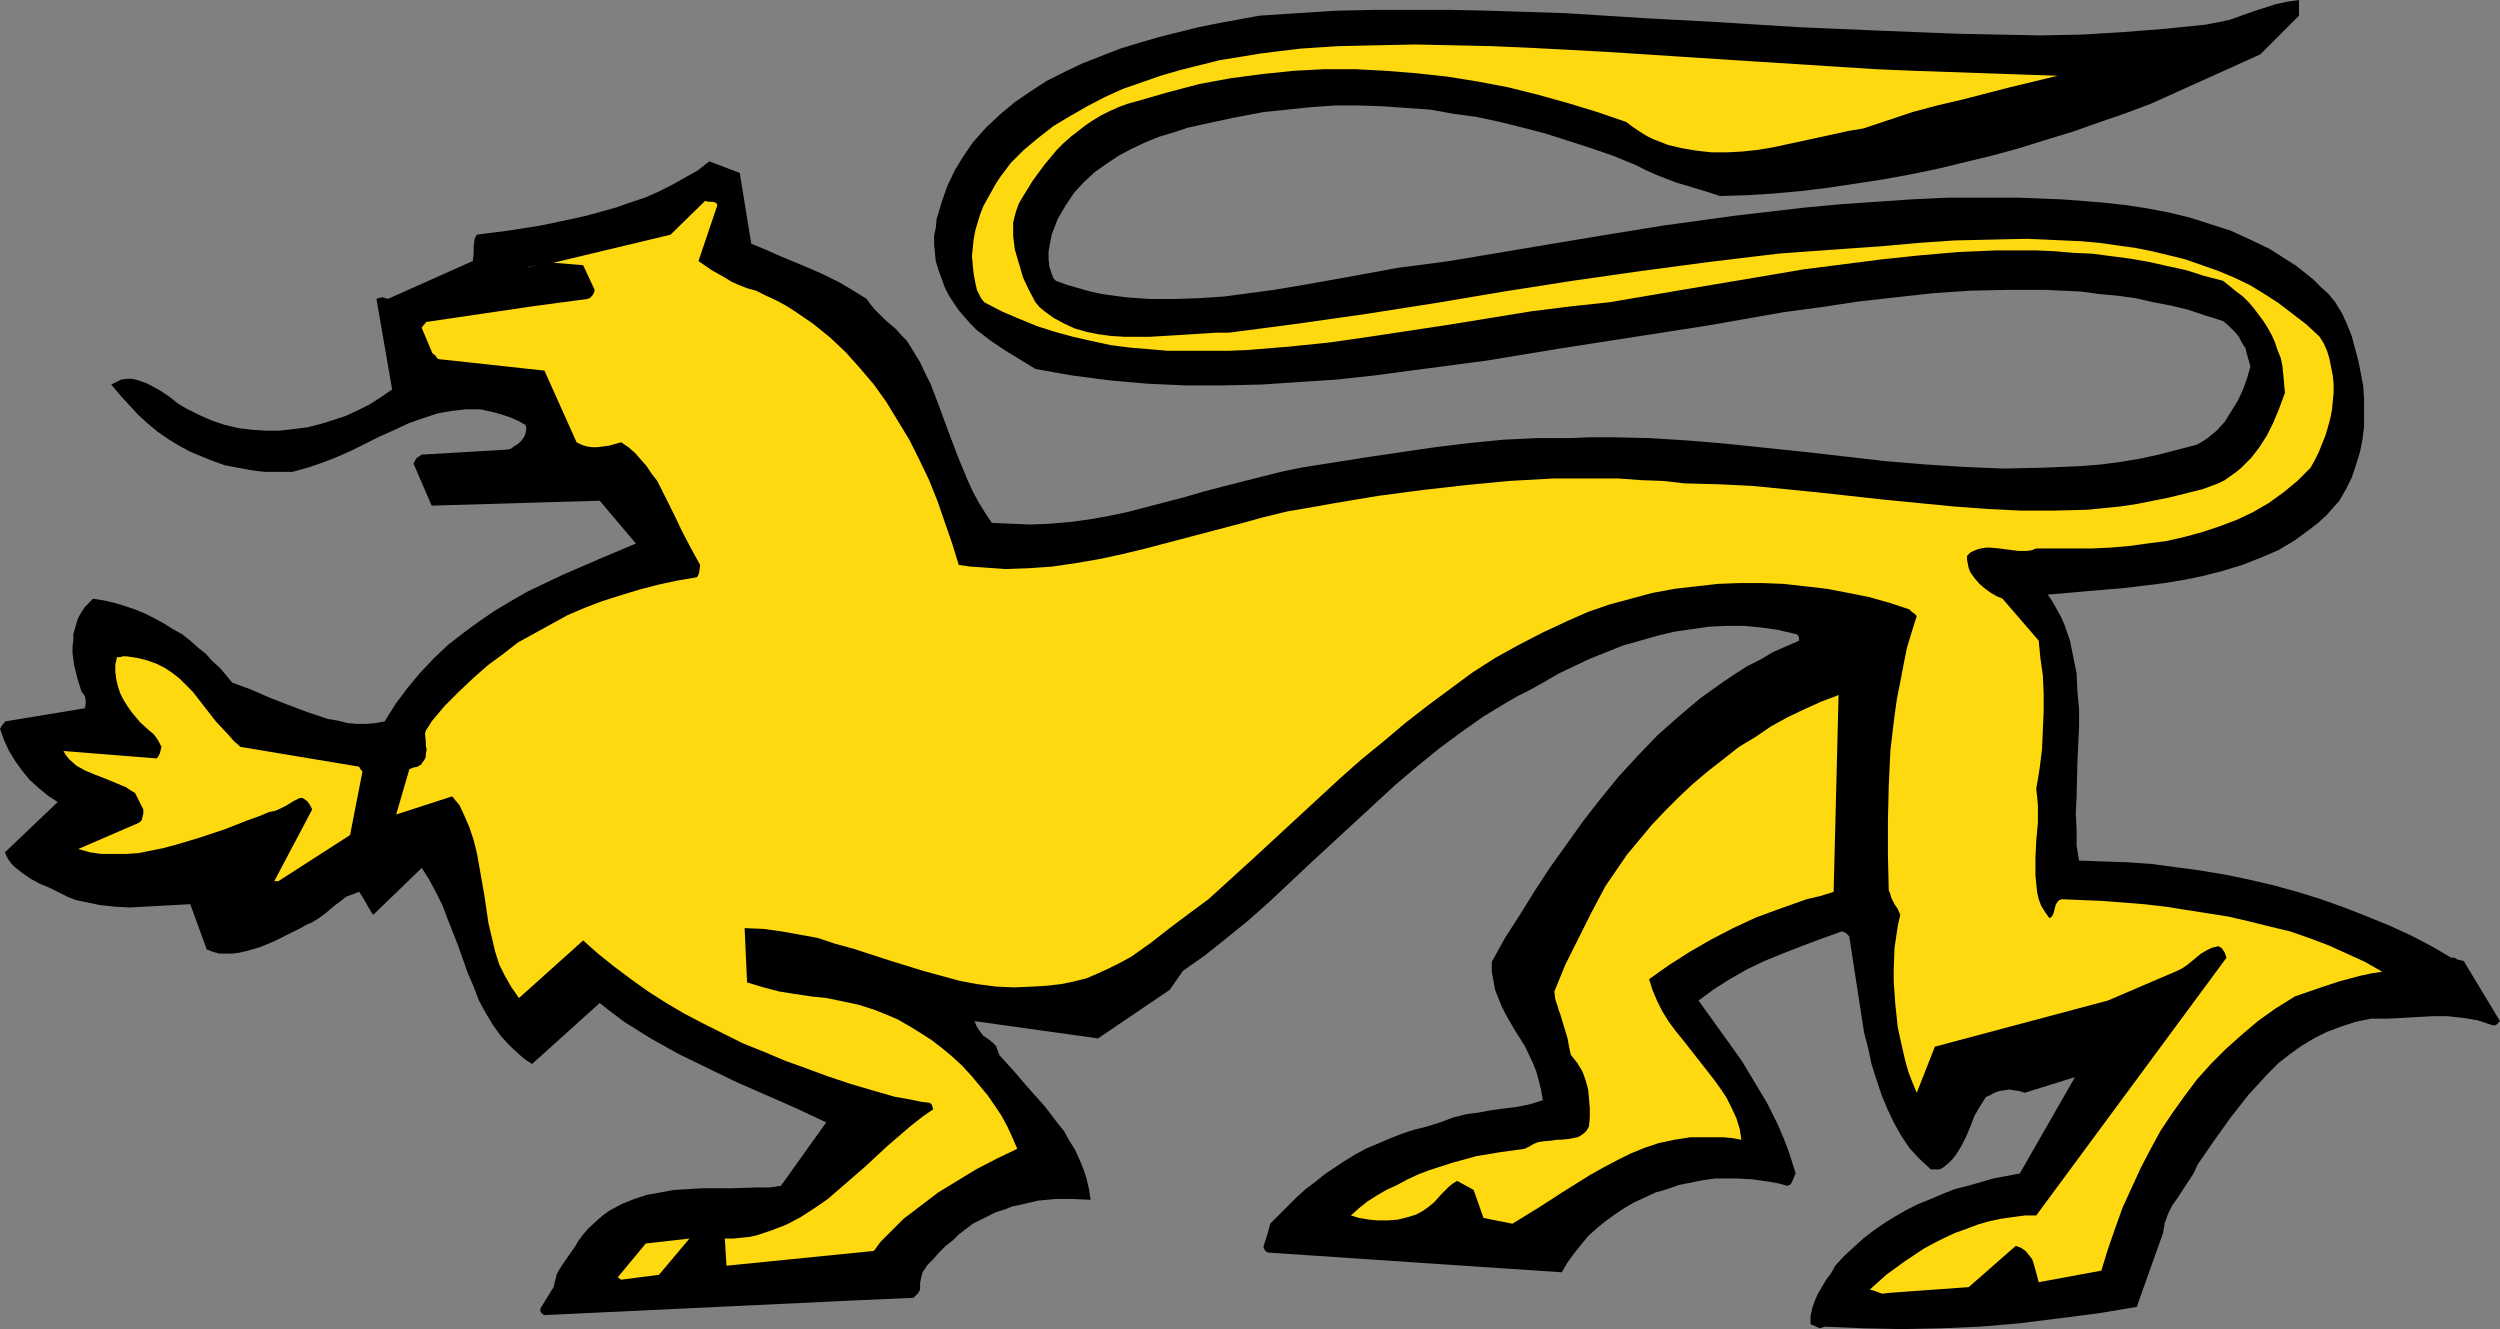
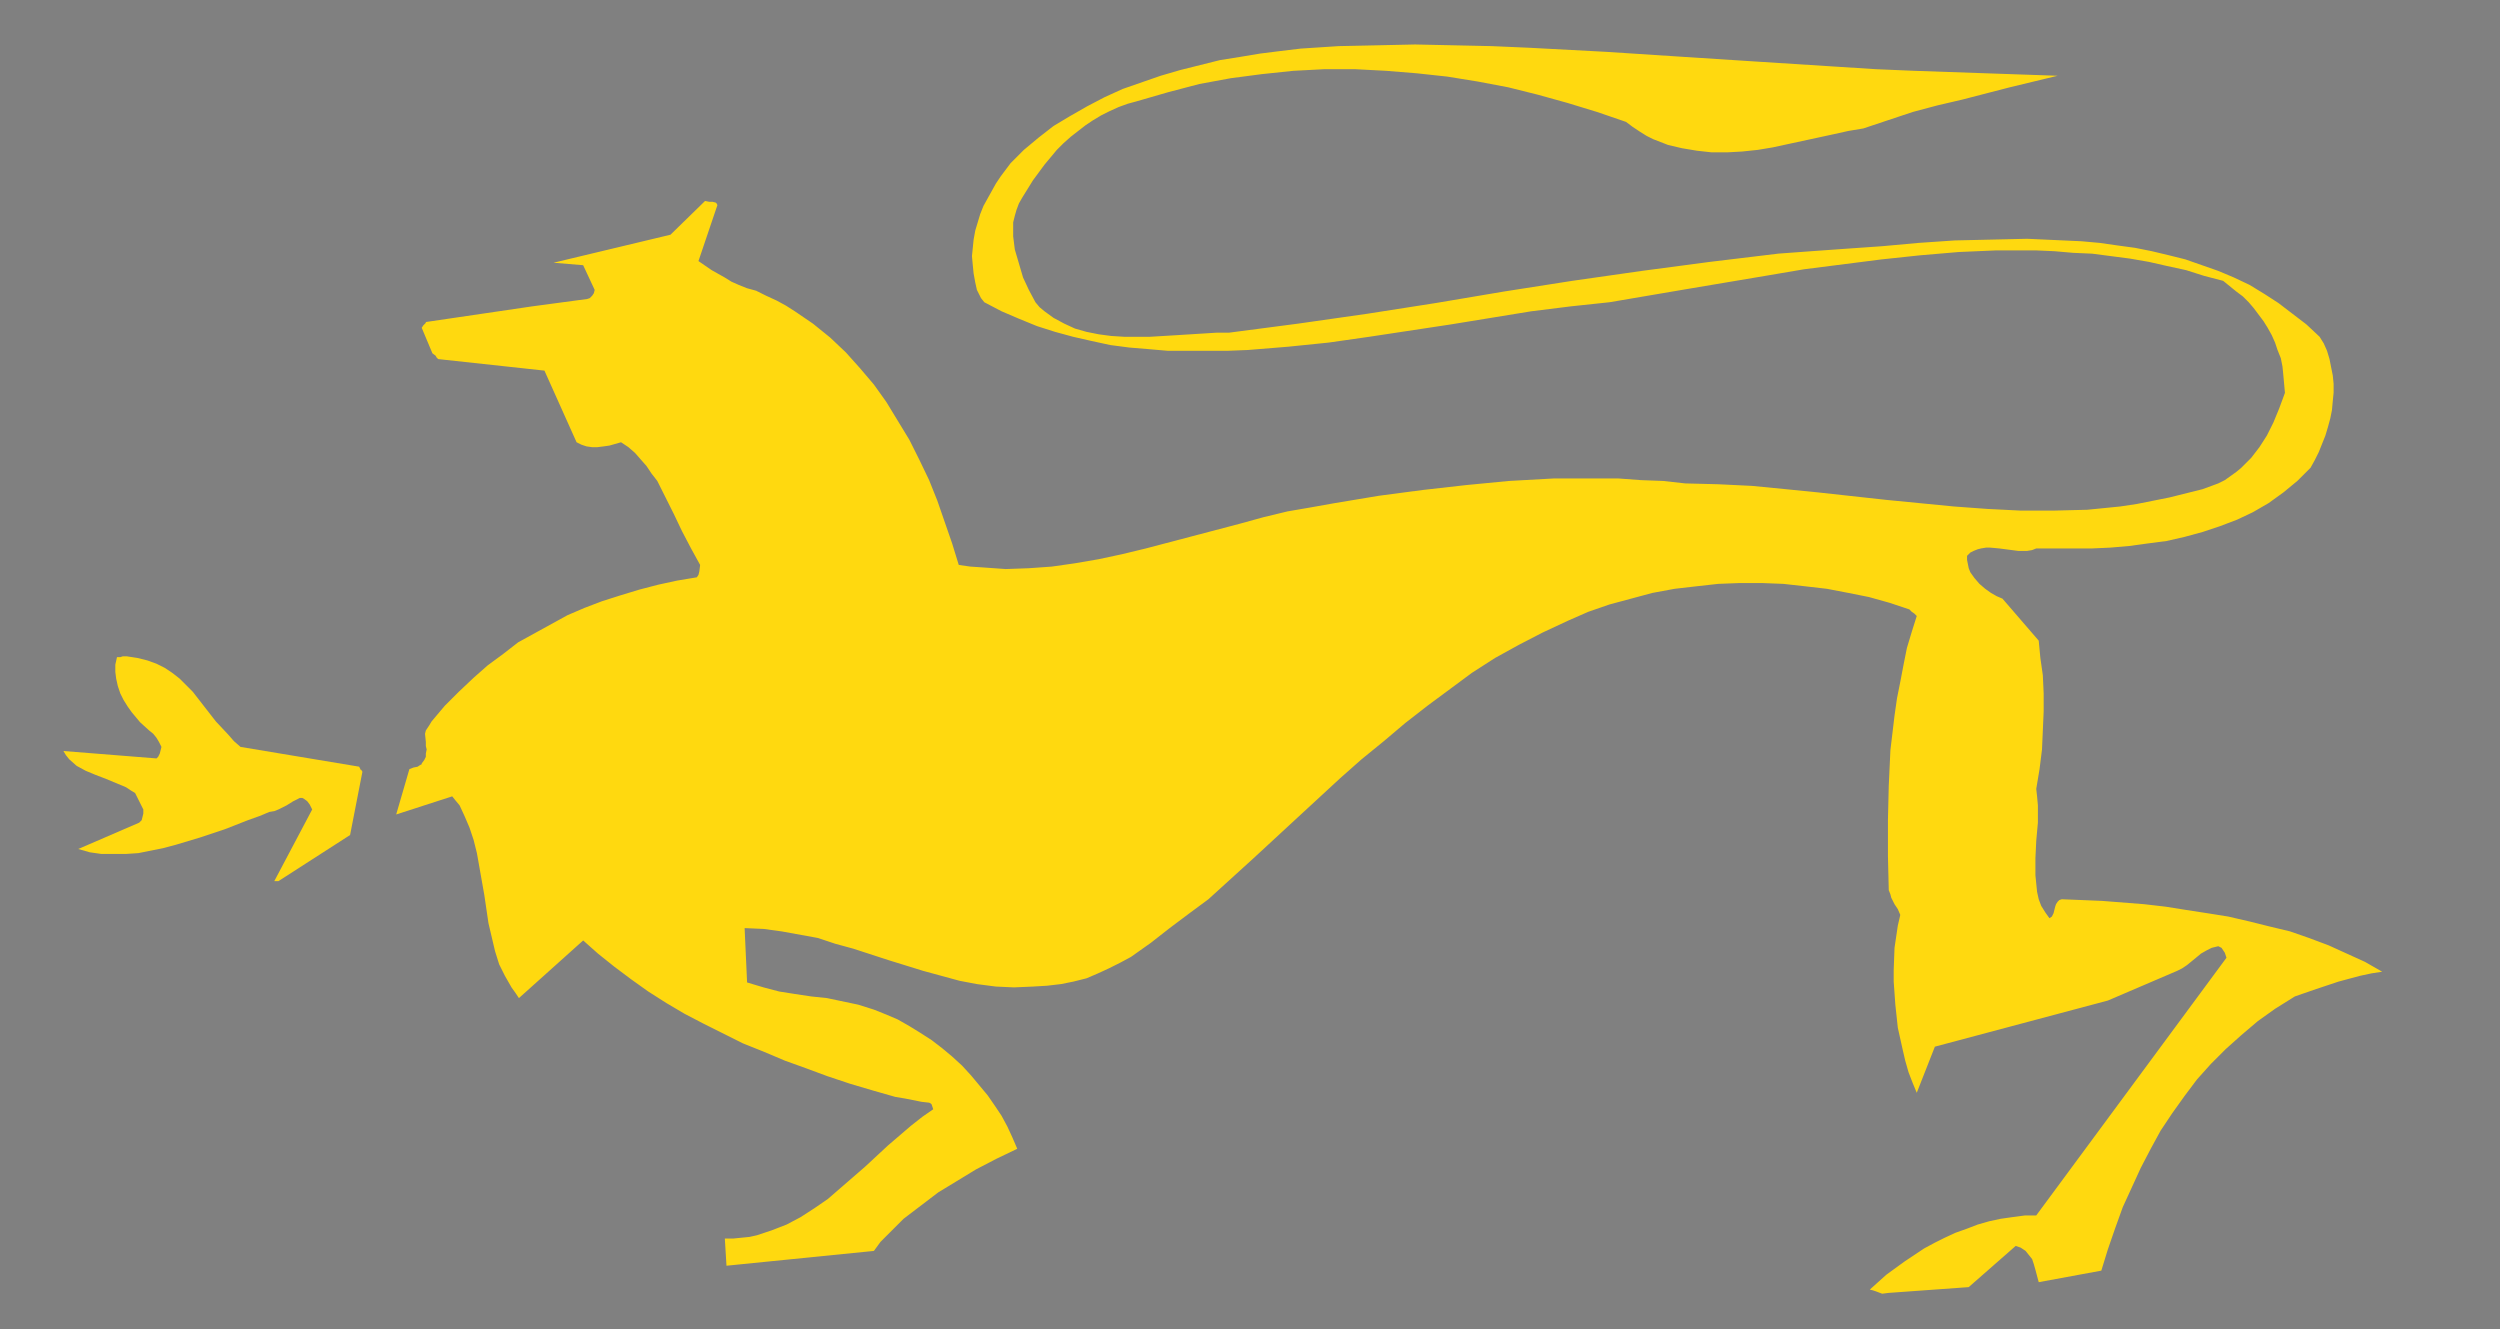
<svg xmlns="http://www.w3.org/2000/svg" xmlns:ns1="http://sodipodi.sourceforge.net/DTD/sodipodi-0.dtd" xmlns:ns2="http://www.inkscape.org/namespaces/inkscape" version="1.0" width="129.766mm" height="68.99mm" id="svg6" ns1:docname="Lion 8.wmf">
  <rect width="100%" height="100%" fill="#808080" stroke="none" />
  <ns1:namedview id="namedview6" pagecolor="#ffffff" bordercolor="#000000" borderopacity="0.25" ns2:showpageshadow="2" ns2:pageopacity="0.0" ns2:pagecheckerboard="0" ns2:deskcolor="#d1d1d1" ns2:document-units="mm" />
  <defs id="defs1">
    <pattern id="WMFhbasepattern" patternUnits="userSpaceOnUse" width="6" height="6" x="0" y="0" />
  </defs>
-   <path style="fill:#000000;fill-opacity:1;fill-rule:evenodd;stroke:none" d="m 357.944,260.265 7.595,0.323 7.595,0.162 7.595,-0.162 7.757,-0.323 7.595,-0.646 7.757,-0.969 7.595,-0.969 7.757,-1.292 5.171,-14.54 0.162,-0.969 0.162,-0.969 0.646,-1.777 0.808,-1.616 1.131,-1.616 2.101,-3.231 0.97,-1.454 0.808,-1.777 3.232,-4.685 3.232,-4.524 1.778,-2.262 1.778,-2.262 1.939,-2.1 1.939,-2.1 1.939,-1.939 2.262,-1.777 2.262,-1.616 2.424,-1.454 2.586,-1.292 2.586,-0.969 2.909,-0.969 3.07,-0.646 h 3.232 l 3.07,-0.162 2.909,-0.162 2.909,-0.162 h 2.909 l 3.07,0.323 2.909,0.485 1.454,0.485 1.454,0.485 h 0.485 l 0.323,-0.162 0.323,-0.323 0.323,-0.323 -7.11,-11.793 -0.646,-0.162 -0.646,-0.162 -0.485,-0.323 h -0.646 l -3.878,-2.262 -4.04,-2.1 -4.202,-1.939 -4.363,-1.777 -4.525,-1.777 -4.525,-1.616 -4.686,-1.454 -4.686,-1.292 -4.848,-1.131 -4.686,-0.969 -4.848,-0.808 -4.848,-0.646 -4.848,-0.646 -4.686,-0.323 -4.848,-0.162 -4.525,-0.162 -0.485,-2.908 v -3.07 l -0.162,-3.231 0.162,-3.393 0.162,-6.785 0.323,-6.947 v -3.393 l -0.323,-3.393 -0.162,-3.554 -0.646,-3.231 -0.646,-3.231 -1.131,-3.231 -0.646,-1.454 -0.808,-1.454 -0.808,-1.454 -0.97,-1.454 3.717,-0.323 3.717,-0.323 3.717,-0.323 3.878,-0.323 4.04,-0.485 3.878,-0.485 3.878,-0.646 3.878,-0.808 3.717,-0.969 3.717,-1.131 3.717,-1.454 3.394,-1.454 3.232,-1.939 3.07,-2.262 1.454,-1.131 1.616,-1.454 1.293,-1.454 1.293,-1.454 1.293,-2.262 1.131,-2.262 0.808,-2.423 0.808,-2.585 0.485,-2.423 0.323,-2.585 v -2.585 -2.746 l -0.162,-2.585 -0.485,-2.585 -0.485,-2.423 -0.646,-2.423 -0.646,-2.423 -0.97,-2.423 -0.97,-2.1 -1.293,-2.1 -1.293,-1.616 -1.616,-1.454 -1.454,-1.454 -1.616,-1.292 -1.616,-1.292 -1.778,-1.131 -3.555,-2.262 -3.717,-1.777 -3.878,-1.777 -4.04,-1.292 -4.04,-1.292 -4.04,-0.969 -4.202,-0.808 -4.202,-0.646 -4.363,-0.485 -4.04,-0.323 -4.202,-0.323 -4.202,-0.162 -4.04,-0.162 h -6.949 -7.272 l -6.949,0.323 -7.11,0.485 -6.949,0.485 -6.949,0.646 -6.949,0.808 -6.949,0.808 -14.059,1.939 -13.898,2.262 -27.957,4.685 -4.848,0.646 -5.01,0.646 -9.696,1.777 -10.019,1.777 -4.848,0.808 -4.848,0.646 -4.848,0.646 -4.848,0.323 -4.848,0.162 h -4.848 l -4.686,-0.323 -4.686,-0.646 -2.262,-0.485 -2.262,-0.646 -2.262,-0.646 -2.262,-0.808 -0.485,-0.485 -0.323,-0.808 -0.485,-1.454 -0.162,-1.454 v -1.616 l 0.323,-1.777 0.323,-1.616 0.646,-1.616 0.485,-1.292 1.616,-2.746 1.616,-2.423 1.939,-2.1 2.101,-1.939 2.262,-1.616 2.424,-1.616 2.424,-1.292 2.747,-1.292 2.747,-1.131 2.747,-0.808 2.909,-0.969 2.909,-0.646 5.979,-1.292 5.979,-1.131 4.686,-0.485 4.686,-0.485 4.686,-0.323 h 4.686 l 4.686,0.162 4.525,0.323 4.686,0.323 4.525,0.808 4.686,0.646 4.525,0.969 4.525,1.131 4.363,1.131 4.525,1.454 4.525,1.454 4.202,1.454 4.363,1.777 1.939,0.969 2.101,0.969 2.101,0.808 2.101,0.808 2.262,0.646 0.97,0.323 1.131,0.323 2.101,0.646 1.939,0.646 5.333,-0.162 5.171,-0.323 5.333,-0.485 5.333,-0.646 5.333,-0.808 5.333,-0.808 5.333,-0.969 5.494,-1.131 5.333,-1.292 5.333,-1.292 5.333,-1.454 5.171,-1.616 5.333,-1.616 5.01,-1.777 5.171,-1.777 5.171,-1.939 21.493,-9.693 7.595,-7.593 V 0 l -2.262,0.323 -2.262,0.485 -4.525,1.454 -4.525,1.616 -2.262,0.485 -2.586,0.485 -7.918,0.808 -8.242,0.646 -8.08,0.485 -8.08,0.162 -8.08,-0.162 -8.08,-0.162 -8.08,-0.323 -8.08,-0.323 L 352.772,5.331 337.42,4.362 322.392,3.554 307.201,2.585 292.172,2.1 284.577,1.939 h -7.434 -7.595 l -7.434,0.162 -7.595,0.485 -7.434,0.485 -7.918,1.454 -4.04,0.808 -3.878,0.969 -3.878,0.969 -3.878,1.131 -3.717,1.131 -3.717,1.454 -3.717,1.454 -3.394,1.616 -3.555,1.777 -3.232,2.1 -3.07,2.1 -2.909,2.423 -2.747,2.585 -2.586,2.908 -1.778,2.585 -1.778,2.908 -1.454,3.07 -1.131,3.231 -0.485,1.616 -0.485,1.616 -0.162,1.777 -0.323,1.454 v 1.777 l 0.162,1.616 0.162,1.616 0.485,1.616 0.646,1.777 0.646,1.777 0.808,1.616 0.97,1.454 0.97,1.454 1.131,1.292 1.131,1.292 1.293,1.292 2.747,2.1 2.909,1.939 2.909,1.777 2.909,1.777 3.555,0.646 3.717,0.646 7.434,0.969 7.434,0.646 7.272,0.323 h 7.434 l 7.434,-0.162 7.272,-0.485 7.434,-0.485 7.434,-0.808 7.272,-0.969 14.706,-1.939 14.706,-2.423 7.272,-1.131 7.272,-1.131 14.544,-2.262 14.706,-2.585 7.272,-0.969 7.434,-1.131 7.272,-0.808 7.272,-0.808 7.272,-0.485 7.272,-0.162 h 7.272 l 3.555,0.162 3.555,0.162 3.555,0.485 3.555,0.323 3.555,0.485 3.555,0.808 3.394,0.646 3.394,0.808 3.394,1.131 3.555,1.131 1.131,0.969 1.131,1.131 0.808,0.969 0.646,1.292 0.646,0.969 0.323,1.292 0.646,2.262 -0.646,2.262 -0.808,2.262 -0.97,2.1 -1.293,2.1 -1.293,2.1 -1.616,1.777 -1.778,1.454 -0.97,0.646 -1.131,0.646 -3.717,0.969 -3.717,0.969 -3.717,0.808 -3.878,0.646 -3.717,0.485 -3.878,0.323 -3.878,0.162 -3.717,0.162 -7.757,0.162 -7.757,-0.323 -7.595,-0.485 -7.757,-0.646 -15.514,-1.777 -15.514,-1.616 -7.595,-0.646 -7.757,-0.485 -7.595,-0.162 h -3.878 l -3.878,0.162 h -6.626 l -6.626,0.323 -6.626,0.646 -6.626,0.808 -13.251,1.939 -13.251,2.1 -3.878,0.808 -3.878,0.969 -7.595,1.939 -3.717,0.969 -3.878,1.131 -7.434,1.939 -3.717,0.969 -3.878,0.808 -3.717,0.646 -3.717,0.485 -3.717,0.323 -3.878,0.162 -3.717,-0.162 -3.878,-0.162 -1.293,-1.939 -1.293,-2.1 -1.131,-2.1 -0.97,-2.1 -1.939,-4.685 -1.778,-4.685 -1.778,-4.847 -1.778,-4.685 -1.131,-2.262 -0.97,-2.1 -1.293,-2.1 -1.293,-2.1 -1.131,-1.131 -0.97,-1.131 -2.262,-1.939 -1.939,-1.939 -0.808,-0.969 -0.808,-1.131 -2.586,-1.616 -2.747,-1.616 -2.909,-1.454 -2.909,-1.292 -5.818,-2.423 -2.909,-1.292 -2.747,-1.131 -2.262,-13.894 -5.979,-2.262 -2.262,1.777 -2.586,1.454 -2.586,1.454 -2.586,1.292 -2.586,1.131 -2.909,0.969 -2.747,0.969 -2.909,0.808 -2.909,0.808 -2.909,0.646 -6.141,1.292 -6.141,0.969 -6.302,0.808 -0.323,0.485 -0.162,0.485 -0.162,1.292 v 1.454 l -0.162,1.454 -16.645,7.432 -0.485,-0.162 -0.646,-0.162 -0.646,0.162 -0.485,0.162 3.07,17.771 -2.101,1.454 -2.262,1.454 -2.262,1.131 -2.424,1.131 -2.424,0.808 -2.586,0.808 -2.586,0.646 -2.586,0.323 -2.747,0.323 H 52.197 L 49.611,84.332 46.864,84.008 44.117,83.362 41.693,82.554 39.107,81.424 36.522,80.131 34.906,79.162 33.29,77.869 31.35,76.577 29.573,75.608 28.603,75.123 27.634,74.8 26.664,74.477 25.856,74.315 h -1.131 l -0.97,0.162 -0.97,0.485 -0.97,0.485 1.778,2.1 1.778,1.939 1.778,1.939 1.778,1.616 1.939,1.616 2.101,1.454 2.101,1.292 2.101,1.131 2.262,0.969 2.424,0.969 2.262,0.808 2.586,0.485 2.586,0.485 2.586,0.323 h 2.747 2.747 l 2.909,-0.808 2.909,-0.969 2.909,-1.131 2.909,-1.292 5.494,-2.746 2.909,-1.292 2.747,-1.292 2.747,-0.969 2.909,-0.969 2.747,-0.485 2.909,-0.323 h 1.293 1.454 l 1.454,0.323 1.454,0.323 1.616,0.485 1.454,0.485 1.454,0.646 1.454,0.808 0.162,0.808 -0.162,0.808 -0.323,0.808 -0.485,0.646 -0.646,0.646 -0.808,0.485 -0.646,0.485 -0.808,0.162 -16.645,0.969 -0.485,0.323 -0.485,0.323 -0.323,0.485 -0.323,0.646 3.555,8.239 32.966,-0.969 7.11,8.401 -7.272,3.07 -7.11,3.07 -3.394,1.616 -3.394,1.616 -3.394,1.939 -3.232,1.939 -3.07,2.1 -3.07,2.262 -2.909,2.262 -2.747,2.585 -2.747,2.908 -2.424,2.908 -2.424,3.231 -2.101,3.393 -1.778,0.323 -1.778,0.162 h -1.939 l -1.778,-0.162 -1.939,-0.485 -1.939,-0.323 -3.878,-1.292 -3.878,-1.454 -3.717,-1.454 -3.717,-1.616 -3.555,-1.292 -2.424,-2.908 -1.454,-1.292 -1.293,-1.454 -1.616,-1.292 -1.454,-1.292 -1.616,-1.292 -1.778,-0.969 -1.778,-1.131 -1.778,-0.969 -1.939,-0.969 -1.939,-0.808 -1.939,-0.646 -2.101,-0.646 -2.101,-0.485 -2.101,-0.323 -0.808,0.808 -0.808,0.808 -0.646,0.969 -0.646,1.131 -0.323,0.969 -0.323,1.131 -0.323,1.131 v 1.292 l -0.162,1.131 v 1.292 l 0.323,2.423 0.646,2.585 0.808,2.585 0.646,0.808 0.162,0.969 v 0.646 l -0.162,0.808 -15.675,2.585 -0.162,0.323 -0.323,0.323 L 0,142.976 l 0.808,2.262 0.97,2.1 1.293,2.1 1.293,1.777 1.454,1.777 1.778,1.616 1.778,1.454 1.939,1.292 -10.342,9.855 0.323,0.808 0.485,0.808 0.485,0.646 0.646,0.646 1.454,1.131 1.616,1.131 1.778,0.969 1.939,0.808 3.555,1.777 1.616,0.646 1.616,0.323 3.07,0.646 2.909,0.323 3.07,0.162 2.909,-0.162 2.909,-0.162 3.07,-0.162 2.909,-0.162 3.232,8.886 1.293,0.485 1.131,0.323 h 1.293 1.293 l 1.293,-0.162 1.454,-0.323 2.747,-0.808 2.747,-1.131 2.586,-1.292 2.586,-1.292 1.131,-0.646 1.131,-0.485 1.293,-0.808 1.131,-0.808 2.101,-1.777 1.131,-0.808 0.97,-0.808 1.293,-0.485 1.293,-0.485 0.323,0.485 0.323,0.485 0.646,1.131 0.646,1.131 0.808,1.292 9.534,-9.209 1.454,2.262 1.293,2.423 1.293,2.585 0.97,2.585 2.101,5.331 1.939,5.493 1.131,2.585 0.97,2.585 1.293,2.423 1.454,2.423 1.616,2.262 1.778,1.939 2.101,1.939 0.97,0.808 1.293,0.808 13.251,-11.955 2.262,1.777 2.586,1.939 2.586,1.616 2.586,1.616 5.494,3.07 5.656,2.746 5.656,2.746 11.797,5.17 5.818,2.746 -8.888,12.44 -2.262,0.323 h -2.586 l -5.171,0.162 h -5.494 l -2.747,0.162 -2.747,0.162 -2.586,0.485 -2.747,0.485 -2.424,0.808 -2.424,0.969 -2.424,1.292 -1.131,0.808 -0.97,0.808 -2.101,1.939 -0.97,1.131 -0.97,1.292 -0.646,1.131 -0.808,1.131 -1.454,2.1 -0.646,0.969 -0.646,1.131 -0.323,1.292 -0.323,1.292 -2.586,4.2 v 0.485 l 0.162,0.323 0.323,0.323 0.323,0.162 61.408,-2.908 10.989,-0.485 0.323,-0.323 0.162,-0.162 0.323,-0.323 0.323,-0.485 0.162,-0.323 v -0.485 -0.808 l 0.162,-0.808 0.162,-0.646 0.162,-0.646 0.97,-1.454 1.131,-1.131 1.131,-1.292 1.293,-1.292 1.454,-1.131 1.131,-1.131 2.747,-2.1 2.909,-1.454 1.616,-0.808 1.616,-0.485 1.616,-0.646 1.616,-0.323 3.394,-0.808 3.394,-0.323 h 3.555 l 3.394,0.162 -0.323,-2.1 -0.485,-2.1 -0.646,-1.939 -0.808,-1.939 -0.808,-1.777 -1.131,-1.777 -0.97,-1.777 -1.293,-1.616 -2.586,-3.393 -2.909,-3.231 -2.909,-3.393 -3.07,-3.393 -0.162,-0.485 -0.162,-0.485 -0.323,-0.808 -0.646,-0.646 -0.808,-0.646 -0.97,-0.646 -0.646,-0.808 -0.646,-0.969 -0.485,-1.131 24.24,3.393 14.059,-9.532 2.586,-3.716 4.363,-3.07 4.04,-3.231 4.202,-3.393 4.202,-3.716 8.08,-7.593 4.202,-3.877 4.202,-3.877 4.202,-3.877 4.202,-3.877 4.202,-3.554 4.363,-3.554 4.363,-3.231 4.363,-3.07 4.525,-2.746 2.262,-1.292 2.262,-1.131 2.909,-1.616 2.747,-1.616 3.07,-1.454 3.07,-1.454 3.232,-1.292 3.232,-1.292 3.394,-0.969 3.394,-0.969 3.394,-0.808 3.394,-0.485 3.394,-0.485 3.394,-0.162 h 3.394 l 3.394,0.323 3.394,0.485 3.394,0.808 h 0.162 l 0.323,0.323 0.162,0.485 v 0.485 l -2.586,1.131 -2.586,1.131 -2.424,1.454 -2.586,1.292 -2.262,1.454 -2.424,1.616 -4.525,3.231 -4.202,3.554 -4.202,3.716 -3.878,4.039 -3.717,4.039 -3.555,4.362 -3.394,4.362 -3.232,4.524 -3.232,4.524 -3.07,4.685 -2.909,4.685 -2.909,4.524 -2.586,4.685 v 1.939 l 0.323,1.777 0.323,1.777 0.646,1.616 0.646,1.616 0.808,1.616 1.778,3.07 1.939,3.07 1.616,3.393 0.646,1.616 0.485,1.777 0.485,1.939 0.323,1.939 -2.586,0.808 -2.424,0.485 -5.01,0.646 -2.586,0.485 -2.424,0.323 -2.586,0.646 -1.293,0.485 -1.293,0.485 -2.586,0.808 -2.586,0.646 -2.424,0.808 -2.424,0.969 -2.262,0.969 -2.262,0.969 -2.101,1.131 -2.101,1.292 -1.939,1.292 -1.939,1.292 -1.778,1.454 -1.939,1.454 -1.778,1.616 -1.616,1.616 -3.555,3.554 -0.323,1.292 -0.323,1.131 -0.323,0.969 -0.323,0.969 v 0.323 l 0.162,0.323 0.162,0.323 0.485,0.323 57.691,3.877 1.131,-1.939 1.293,-1.777 1.293,-1.616 1.454,-1.777 1.616,-1.454 1.778,-1.454 1.778,-1.292 1.939,-1.292 1.939,-1.131 2.101,-0.969 2.101,-0.969 2.262,-0.646 2.262,-0.808 2.424,-0.485 2.424,-0.485 2.424,-0.323 h 3.717 l 3.394,0.162 3.394,0.485 1.778,0.323 1.778,0.485 0.323,-0.162 0.323,-0.162 0.323,-0.646 0.162,-0.323 0.162,-0.485 0.323,-0.646 -0.808,-2.585 -0.808,-2.423 -0.97,-2.423 -0.97,-2.262 -2.101,-4.2 -2.424,-4.039 -2.424,-4.039 -2.747,-3.877 -2.909,-4.039 -2.909,-4.039 3.07,-2.262 3.07,-1.939 3.394,-1.939 3.394,-1.616 3.555,-1.454 3.717,-1.454 3.878,-1.454 4.04,-1.454 0.485,0.162 0.323,0.162 0.646,0.646 0.97,6.301 0.97,6.301 0.97,6.301 0.808,3.07 0.646,3.07 0.97,3.07 0.97,2.908 1.131,2.746 1.293,2.746 1.454,2.585 1.616,2.423 1.939,2.1 2.262,2.1 h 1.778 l 0.808,-0.485 0.97,-0.808 0.646,-0.646 0.646,-0.808 1.131,-1.777 0.97,-1.939 0.808,-1.939 0.808,-2.1 1.131,-1.939 1.131,-1.777 0.808,-0.323 0.808,-0.485 0.97,-0.323 0.97,-0.162 0.97,-0.162 0.97,0.162 1.131,0.162 0.97,0.323 9.858,-3.07 -10.827,18.902 -5.171,0.969 -5.01,1.454 -2.586,0.646 -2.424,0.969 -2.262,0.969 -2.424,0.969 -2.262,1.131 -2.262,1.292 -2.101,1.292 -2.101,1.454 -2.101,1.616 -1.778,1.616 -1.939,1.777 -1.778,1.939 -0.808,1.454 -0.97,1.292 -1.616,2.746 -0.646,1.454 -0.485,1.454 -0.323,1.454 v 1.616 l 0.323,0.162 0.808,0.323 0.646,0.323 z" id="path1" />
  <path style="fill:#ffd90f;fill-opacity:1;fill-rule:evenodd;stroke:none" d="m 370.548,253.641 15.675,-1.131 9.211,-8.078 0.97,0.323 0.97,0.646 0.646,0.808 0.646,0.808 0.323,0.969 0.323,1.131 0.646,2.423 12.282,-2.262 1.293,-4.2 1.454,-4.2 1.454,-4.039 1.778,-3.877 1.778,-3.877 1.939,-3.716 1.939,-3.554 2.262,-3.393 2.424,-3.393 2.424,-3.231 2.747,-3.07 2.909,-2.908 3.07,-2.746 3.232,-2.746 3.394,-2.423 3.878,-2.423 4.202,-1.454 4.363,-1.454 4.202,-1.131 2.262,-0.485 2.101,-0.323 -3.394,-1.939 -3.555,-1.616 -3.555,-1.616 -3.878,-1.454 -3.717,-1.292 -4.04,-0.969 -3.878,-0.969 -4.202,-0.969 -4.04,-0.646 -4.202,-0.646 -4.04,-0.646 -4.202,-0.485 -8.242,-0.646 -3.878,-0.162 -4.04,-0.162 -0.485,0.162 -0.323,0.323 -0.323,0.485 -0.162,0.485 -0.323,1.292 -0.323,0.646 -0.485,0.323 -0.808,-1.131 -0.808,-1.292 -0.485,-1.292 -0.323,-1.454 -0.162,-1.616 -0.162,-1.616 v -3.393 l 0.162,-3.393 0.323,-3.554 v -3.393 l -0.162,-1.777 -0.162,-1.454 0.646,-3.877 0.485,-3.877 0.162,-3.716 0.162,-3.716 v -3.554 l -0.162,-3.554 -0.485,-3.393 -0.323,-3.393 -7.11,-8.239 -1.131,-0.485 -1.131,-0.646 -1.131,-0.808 -1.131,-0.969 -0.97,-1.131 -0.808,-1.131 -0.323,-0.808 -0.162,-0.808 -0.162,-0.808 v -0.808 l 0.646,-0.646 0.646,-0.323 0.808,-0.323 0.646,-0.162 0.97,-0.162 h 0.808 l 1.778,0.162 3.717,0.485 h 1.778 l 0.97,-0.162 0.808,-0.323 h 3.555 3.717 3.717 l 3.555,-0.162 3.717,-0.323 3.555,-0.485 3.717,-0.485 3.555,-0.808 3.555,-0.969 3.394,-1.131 3.394,-1.292 3.07,-1.454 3.07,-1.777 2.909,-2.1 2.747,-2.262 1.293,-1.292 1.293,-1.292 0.808,-1.454 0.808,-1.616 0.646,-1.616 0.646,-1.616 0.485,-1.616 0.485,-1.777 0.323,-1.616 0.162,-1.777 0.162,-1.616 v -1.777 l -0.162,-1.616 -0.323,-1.616 -0.323,-1.616 -0.485,-1.616 -0.646,-1.454 -0.808,-1.292 -2.586,-2.423 -2.747,-2.1 -2.747,-2.1 -2.747,-1.777 -2.909,-1.777 -3.07,-1.454 -3.07,-1.292 -3.232,-1.131 -3.232,-1.131 -3.232,-0.808 -3.394,-0.808 -3.232,-0.646 -3.555,-0.485 -3.394,-0.485 -3.555,-0.323 -3.555,-0.162 -7.11,-0.323 -7.11,0.162 -7.11,0.162 -7.11,0.485 -7.11,0.646 -6.949,0.485 -6.787,0.485 -6.626,0.485 -13.413,1.616 -13.413,1.777 -13.574,1.939 -13.413,2.1 -13.413,2.262 -13.413,2.1 -13.574,1.939 -13.574,1.777 h -2.424 l -2.586,0.162 -5.171,0.323 -5.333,0.323 h -2.586 -2.424 l -2.586,-0.162 -2.424,-0.323 -2.424,-0.485 -2.262,-0.646 -2.101,-0.969 -2.101,-1.131 -1.778,-1.292 -0.97,-0.808 -0.808,-0.969 -1.293,-2.423 -1.131,-2.423 -0.808,-2.746 -0.808,-2.746 -0.162,-1.292 -0.162,-1.292 v -1.454 -1.292 l 0.323,-1.292 0.323,-1.131 0.485,-1.292 0.646,-1.131 2.101,-3.393 2.262,-3.07 2.424,-2.908 1.293,-1.292 1.454,-1.292 1.454,-1.131 1.454,-1.131 1.454,-0.969 1.616,-0.969 1.616,-0.808 1.778,-0.808 1.778,-0.646 1.778,-0.485 6.141,-1.777 6.141,-1.616 6.141,-1.131 6.141,-0.808 6.141,-0.646 6.141,-0.323 h 5.979 l 6.141,0.323 5.979,0.485 5.979,0.646 5.979,0.969 5.979,1.131 5.818,1.454 5.818,1.616 5.818,1.777 5.656,1.939 1.293,0.969 1.454,0.969 1.293,0.808 1.293,0.646 2.909,1.131 2.747,0.646 2.909,0.485 2.909,0.323 h 3.07 l 2.909,-0.162 3.07,-0.323 2.909,-0.485 5.979,-1.292 5.979,-1.292 2.909,-0.646 2.909,-0.485 4.848,-1.616 4.848,-1.616 4.848,-1.292 4.848,-1.131 9.373,-2.423 9.373,-2.262 -28.118,-0.969 -7.595,-0.323 -7.595,-0.485 -15.19,-0.969 -15.029,-0.969 -14.867,-0.969 -15.19,-0.808 -7.434,-0.323 -7.434,-0.162 -7.595,-0.162 -7.434,0.162 -7.595,0.162 -7.434,0.485 -4.04,0.485 -3.878,0.485 -3.878,0.646 -4.04,0.646 -3.878,0.969 -3.878,0.969 -3.878,1.131 -3.717,1.292 -3.717,1.292 -3.555,1.616 -3.394,1.777 -3.394,1.939 -3.232,1.939 -2.909,2.262 -2.909,2.423 -2.586,2.585 -0.97,1.292 -0.97,1.292 -0.97,1.454 -0.808,1.454 -0.808,1.454 -0.808,1.454 -0.646,1.616 -0.485,1.616 -0.485,1.616 -0.323,1.777 -0.162,1.616 -0.162,1.616 0.162,1.777 0.162,1.616 0.323,1.777 0.323,1.454 0.485,0.969 0.323,0.646 0.646,0.808 3.394,1.777 3.394,1.454 3.555,1.454 3.555,1.131 3.555,0.969 3.555,0.808 3.717,0.808 3.717,0.485 3.878,0.323 3.717,0.323 h 3.878 3.878 3.878 l 4.04,-0.162 7.918,-0.646 7.918,-0.808 7.918,-1.131 15.998,-2.423 7.918,-1.292 7.918,-1.292 7.757,-0.969 7.595,-0.808 15.19,-2.585 15.352,-2.585 7.595,-1.292 7.595,-0.969 7.595,-0.969 7.595,-0.808 7.595,-0.646 7.434,-0.323 h 7.595 l 3.717,0.162 3.717,0.323 3.717,0.162 3.717,0.485 3.717,0.485 3.717,0.646 3.555,0.808 3.717,0.808 3.555,1.131 3.717,0.969 2.586,2.1 1.293,0.969 1.131,1.131 0.97,1.131 0.97,1.292 0.97,1.292 0.808,1.292 0.808,1.454 0.646,1.454 0.485,1.454 0.646,1.616 0.323,1.616 0.162,1.616 0.162,1.777 0.162,1.777 -1.131,3.07 -1.131,2.746 -1.293,2.585 -1.454,2.262 -1.616,2.1 -1.939,1.939 -0.97,0.808 -1.131,0.808 -1.131,0.808 -1.293,0.646 -3.07,1.131 -3.232,0.808 -3.232,0.808 -3.232,0.646 -3.232,0.646 -3.232,0.485 -3.232,0.323 -3.232,0.323 -6.464,0.162 h -6.626 l -6.464,-0.323 -6.626,-0.485 -13.251,-1.292 -13.251,-1.454 -6.464,-0.646 -6.626,-0.646 -6.626,-0.323 -6.464,-0.162 -4.363,-0.485 -4.363,-0.162 -4.363,-0.323 h -4.202 -4.363 -4.202 l -8.726,0.485 -8.403,0.808 -8.565,0.969 -8.565,1.131 -8.726,1.454 -4.525,0.808 -4.686,0.808 -4.686,1.131 -4.686,1.292 -9.211,2.423 -9.211,2.423 -4.686,1.131 -4.525,0.969 -4.686,0.808 -4.525,0.646 -4.525,0.323 -4.525,0.162 -4.525,-0.323 -2.424,-0.162 -2.262,-0.323 -1.293,-4.2 -1.454,-4.2 -1.454,-4.2 -1.616,-4.039 -1.939,-4.039 -1.939,-3.877 -2.262,-3.716 -2.262,-3.716 -2.424,-3.393 -2.747,-3.231 -2.747,-3.07 -3.07,-2.908 -3.394,-2.746 -3.555,-2.423 -1.778,-1.131 -1.778,-0.969 -2.101,-0.969 -1.939,-0.969 -1.778,-0.485 -1.616,-0.646 -1.454,-0.646 -1.293,-0.808 -2.586,-1.454 -2.586,-1.777 3.717,-10.986 -0.162,-0.323 -0.162,-0.162 -0.646,-0.162 h -0.646 l -0.808,-0.162 -6.787,6.624 -22.947,5.493 5.818,0.485 2.262,4.847 -0.162,0.646 -0.323,0.485 -0.485,0.485 -0.485,0.162 -10.827,1.454 -20.846,3.07 v 0.162 l -0.162,0.162 -0.323,0.323 -0.323,0.485 2.101,5.008 0.646,0.485 0.162,0.323 0.323,0.323 20.846,2.262 6.302,14.055 0.97,0.485 0.97,0.323 1.131,0.162 h 0.97 l 1.293,-0.162 1.131,-0.162 2.262,-0.646 1.454,0.969 1.293,1.131 1.131,1.292 1.131,1.292 0.97,1.454 1.131,1.454 1.616,3.231 1.616,3.231 1.616,3.393 1.778,3.393 1.778,3.231 -0.162,1.292 -0.162,0.646 -0.323,0.485 -3.878,0.646 -3.717,0.808 -3.717,0.969 -3.717,1.131 -3.555,1.131 -3.394,1.292 -3.394,1.454 -3.232,1.777 -3.232,1.777 -3.232,1.777 -2.909,2.262 -3.07,2.262 -2.747,2.423 -2.909,2.746 -2.747,2.746 -2.586,3.07 -0.485,0.808 -0.323,0.485 -0.323,0.485 -0.162,0.646 0.162,1.616 v 0.808 l 0.162,0.646 -0.162,0.808 v 0.646 l -0.323,0.646 -0.485,0.646 v 0.162 l -0.323,0.162 -0.485,0.323 -0.808,0.162 -0.808,0.323 -2.586,8.886 10.989,-3.554 0.646,0.808 0.808,0.969 0.97,2.1 0.97,2.262 0.808,2.423 0.646,2.585 0.485,2.746 0.97,5.493 0.808,5.493 0.646,2.746 0.646,2.746 0.808,2.585 1.131,2.262 1.293,2.262 0.808,1.131 0.646,0.969 12.605,-11.309 2.909,2.585 3.232,2.585 3.232,2.423 3.394,2.423 3.555,2.262 3.555,2.1 3.717,1.939 3.878,1.939 3.878,1.939 4.04,1.616 4.202,1.777 4.04,1.454 4.363,1.616 4.363,1.454 4.363,1.292 4.525,1.292 1.939,0.323 1.616,0.323 1.616,0.323 1.454,0.162 0.323,0.162 0.162,0.162 0.162,0.485 0.162,0.485 -2.101,1.454 -2.262,1.777 -2.262,1.939 -2.262,1.939 -4.525,4.2 -4.848,4.2 -2.424,2.1 -2.586,1.777 -2.747,1.777 -2.747,1.454 -2.909,1.131 -1.454,0.485 -1.454,0.485 -1.454,0.323 -1.616,0.162 -1.616,0.162 h -1.616 l 0.323,5.331 28.926,-2.908 1.293,-1.777 1.454,-1.454 1.616,-1.616 1.454,-1.454 3.394,-2.585 3.394,-2.585 3.717,-2.262 3.717,-2.262 4.04,-2.1 4.04,-1.939 -0.97,-2.262 -0.97,-2.1 -1.131,-2.1 -1.293,-1.939 -1.454,-2.1 -1.616,-1.939 -1.616,-1.939 -1.778,-1.939 -1.939,-1.777 -1.939,-1.616 -2.101,-1.616 -2.262,-1.454 -2.101,-1.292 -2.262,-1.292 -2.262,-0.969 -2.424,-0.969 -3.07,-0.969 -3.07,-0.646 -3.07,-0.646 -3.07,-0.323 -3.232,-0.485 -3.07,-0.485 -3.07,-0.808 -3.232,-0.969 -0.485,-10.663 3.717,0.162 3.555,0.485 3.555,0.646 3.555,0.646 3.394,1.131 3.555,0.969 6.949,2.262 6.787,2.1 3.555,0.969 3.555,0.969 3.394,0.646 3.717,0.485 3.555,0.162 3.717,-0.162 2.747,-0.162 2.747,-0.323 2.424,-0.485 2.586,-0.646 2.262,-0.969 2.101,-0.969 2.262,-1.131 2.101,-1.131 3.878,-2.746 3.717,-2.908 3.878,-2.908 3.717,-2.746 8.888,-8.078 8.565,-7.916 8.403,-7.755 4.202,-3.716 4.363,-3.554 4.202,-3.554 4.363,-3.393 4.363,-3.231 4.363,-3.231 4.525,-2.908 4.686,-2.585 4.686,-2.423 4.848,-2.262 4.04,-1.777 4.202,-1.454 4.202,-1.131 4.202,-1.131 4.363,-0.808 4.202,-0.485 4.363,-0.485 4.202,-0.162 h 4.363 l 4.202,0.162 4.363,0.485 4.202,0.485 4.202,0.808 4.04,0.808 4.04,1.131 3.878,1.292 0.485,0.485 0.485,0.323 0.323,0.323 0.162,0.162 -0.97,3.07 -0.97,3.231 -0.646,3.231 -0.646,3.393 -0.646,3.231 -0.485,3.393 -0.808,6.785 -0.323,6.947 -0.162,6.785 v 6.947 l 0.162,6.785 0.323,0.808 0.162,0.646 0.646,1.292 0.646,0.969 0.485,1.131 -0.485,2.1 -0.646,4.362 -0.162,4.362 v 2.262 l 0.323,4.524 0.485,4.524 0.97,4.362 0.485,2.1 0.646,2.262 0.808,2.1 0.808,1.939 3.555,-9.047 33.936,-9.047 13.574,-5.816 0.97,-0.485 0.97,-0.646 1.778,-1.454 0.97,-0.808 1.131,-0.646 0.97,-0.485 1.293,-0.323 0.646,0.323 0.323,0.485 0.323,0.485 0.323,0.969 -37.33,50.567 h -2.262 l -2.424,0.323 -2.262,0.323 -2.262,0.485 -2.262,0.646 -2.101,0.808 -2.262,0.808 -2.101,0.969 -1.939,0.969 -2.101,1.131 -1.939,1.292 -1.939,1.292 -1.778,1.292 -1.778,1.292 -1.616,1.454 -1.616,1.454 0.646,0.162 0.485,0.162 1.293,0.485 z" id="path2" />
-   <path style="fill:#ffd90f;fill-opacity:1;fill-rule:evenodd;stroke:none" d="m 121.846,251.056 7.434,-0.969 5.979,-7.108 -8.565,0.969 -5.494,6.624 z" id="path3" />
-   <path style="fill:#ffd90f;fill-opacity:1;fill-rule:evenodd;stroke:none" d="m 296.697,240.07 5.01,-3.07 5.01,-3.231 5.171,-3.231 2.586,-1.454 2.747,-1.454 2.586,-1.292 2.747,-1.131 2.909,-0.969 3.07,-0.646 3.07,-0.485 h 3.232 1.616 1.616 l 1.778,0.162 1.778,0.323 -0.323,-2.1 -0.646,-2.1 -0.97,-2.1 -0.97,-1.939 -1.293,-1.939 -1.293,-1.777 -2.909,-3.716 -2.909,-3.716 -1.454,-1.777 -1.454,-1.939 -1.293,-2.1 -0.97,-1.939 -0.97,-2.262 -0.646,-2.1 3.878,-2.746 4.04,-2.585 4.202,-2.423 4.363,-2.262 4.525,-2.1 4.848,-1.777 5.01,-1.777 2.747,-0.646 2.586,-0.808 0.97,-38.612 -3.394,1.292 -3.232,1.454 -3.394,1.616 -3.232,1.777 -3.07,2.1 -3.232,1.939 -3.07,2.423 -2.909,2.262 -3.07,2.585 -2.747,2.585 -2.747,2.746 -2.586,2.746 -2.424,2.908 -2.424,2.908 -2.101,3.07 -2.101,3.07 -2.747,5.17 -2.586,5.17 -2.586,5.17 -2.101,5.17 0.162,1.454 0.485,1.454 0.162,0.646 0.323,0.808 0.485,1.616 0.97,3.231 0.323,1.777 0.323,1.454 1.293,1.616 0.97,1.616 0.646,1.777 0.485,1.777 0.162,1.777 0.162,1.939 v 1.777 l -0.162,1.777 -0.485,0.808 -0.485,0.485 -0.646,0.485 -0.646,0.323 -0.808,0.162 -0.808,0.162 -1.616,0.162 h -0.808 l -0.97,0.162 -1.778,0.162 -0.97,0.162 -0.808,0.323 -0.808,0.485 -0.97,0.485 -4.686,0.646 -4.848,0.808 -4.686,1.292 -4.525,1.454 -2.101,0.808 -2.101,0.969 -2.101,1.131 -2.101,0.969 -1.939,1.131 -1.778,1.131 -1.616,1.292 -1.616,1.454 1.616,0.485 1.939,0.323 1.778,0.162 h 1.939 l 1.939,-0.162 1.939,-0.485 1.616,-0.485 1.454,-0.808 1.131,-0.808 0.97,-0.808 1.454,-1.616 1.454,-1.454 0.808,-0.646 0.808,-0.485 3.232,1.777 1.939,5.493 z" id="path4" />
  <path style="fill:#ffd90f;fill-opacity:1;fill-rule:evenodd;stroke:none" d="m 54.621,172.864 14.059,-9.047 2.424,-12.44 -0.162,-0.162 v -0.162 h -0.162 l -0.162,-0.323 -0.162,-0.323 -23.27,-3.877 -1.293,-1.131 -1.131,-1.292 -2.424,-2.585 -2.262,-2.908 -2.262,-2.908 -1.293,-1.292 -1.293,-1.292 -1.454,-1.131 -1.454,-0.969 -1.616,-0.808 -1.778,-0.646 -1.939,-0.485 -2.101,-0.323 h -0.808 l -0.485,0.162 h -0.485 -0.162 l -0.323,1.454 v 1.454 l 0.162,1.292 0.323,1.454 0.485,1.454 0.646,1.292 0.808,1.292 0.808,1.131 0.808,0.969 0.808,0.969 1.778,1.616 0.808,0.646 0.646,0.808 0.485,0.808 0.485,0.969 -0.162,0.646 -0.162,0.646 -0.323,0.646 -0.323,0.323 -18.261,-1.454 0.485,0.808 0.646,0.808 1.454,1.292 1.778,0.969 1.939,0.808 2.101,0.808 1.939,0.808 1.939,0.808 0.97,0.646 0.808,0.485 1.616,3.231 v 0.808 l -0.162,0.646 -0.162,0.646 -0.485,0.485 -11.958,5.17 2.262,0.646 2.262,0.323 h 2.424 2.424 l 2.424,-0.162 2.424,-0.485 2.424,-0.485 2.424,-0.646 4.848,-1.454 4.848,-1.616 4.525,-1.777 2.262,-0.808 1.939,-0.808 0.97,-0.162 0.808,-0.323 1.616,-0.808 1.293,-0.808 1.293,-0.646 h 0.485 l 0.323,0.162 0.646,0.485 0.485,0.646 0.485,0.969 -7.434,14.055 z" id="path5" />
-   <path style="fill:#ffffff;fill-opacity:1;fill-rule:evenodd;stroke:none" d="m 103.585,52.505 0.323,-0.162 h 0.323 l 0.485,-0.162 0.485,-0.162 z" id="path6" />
</svg>